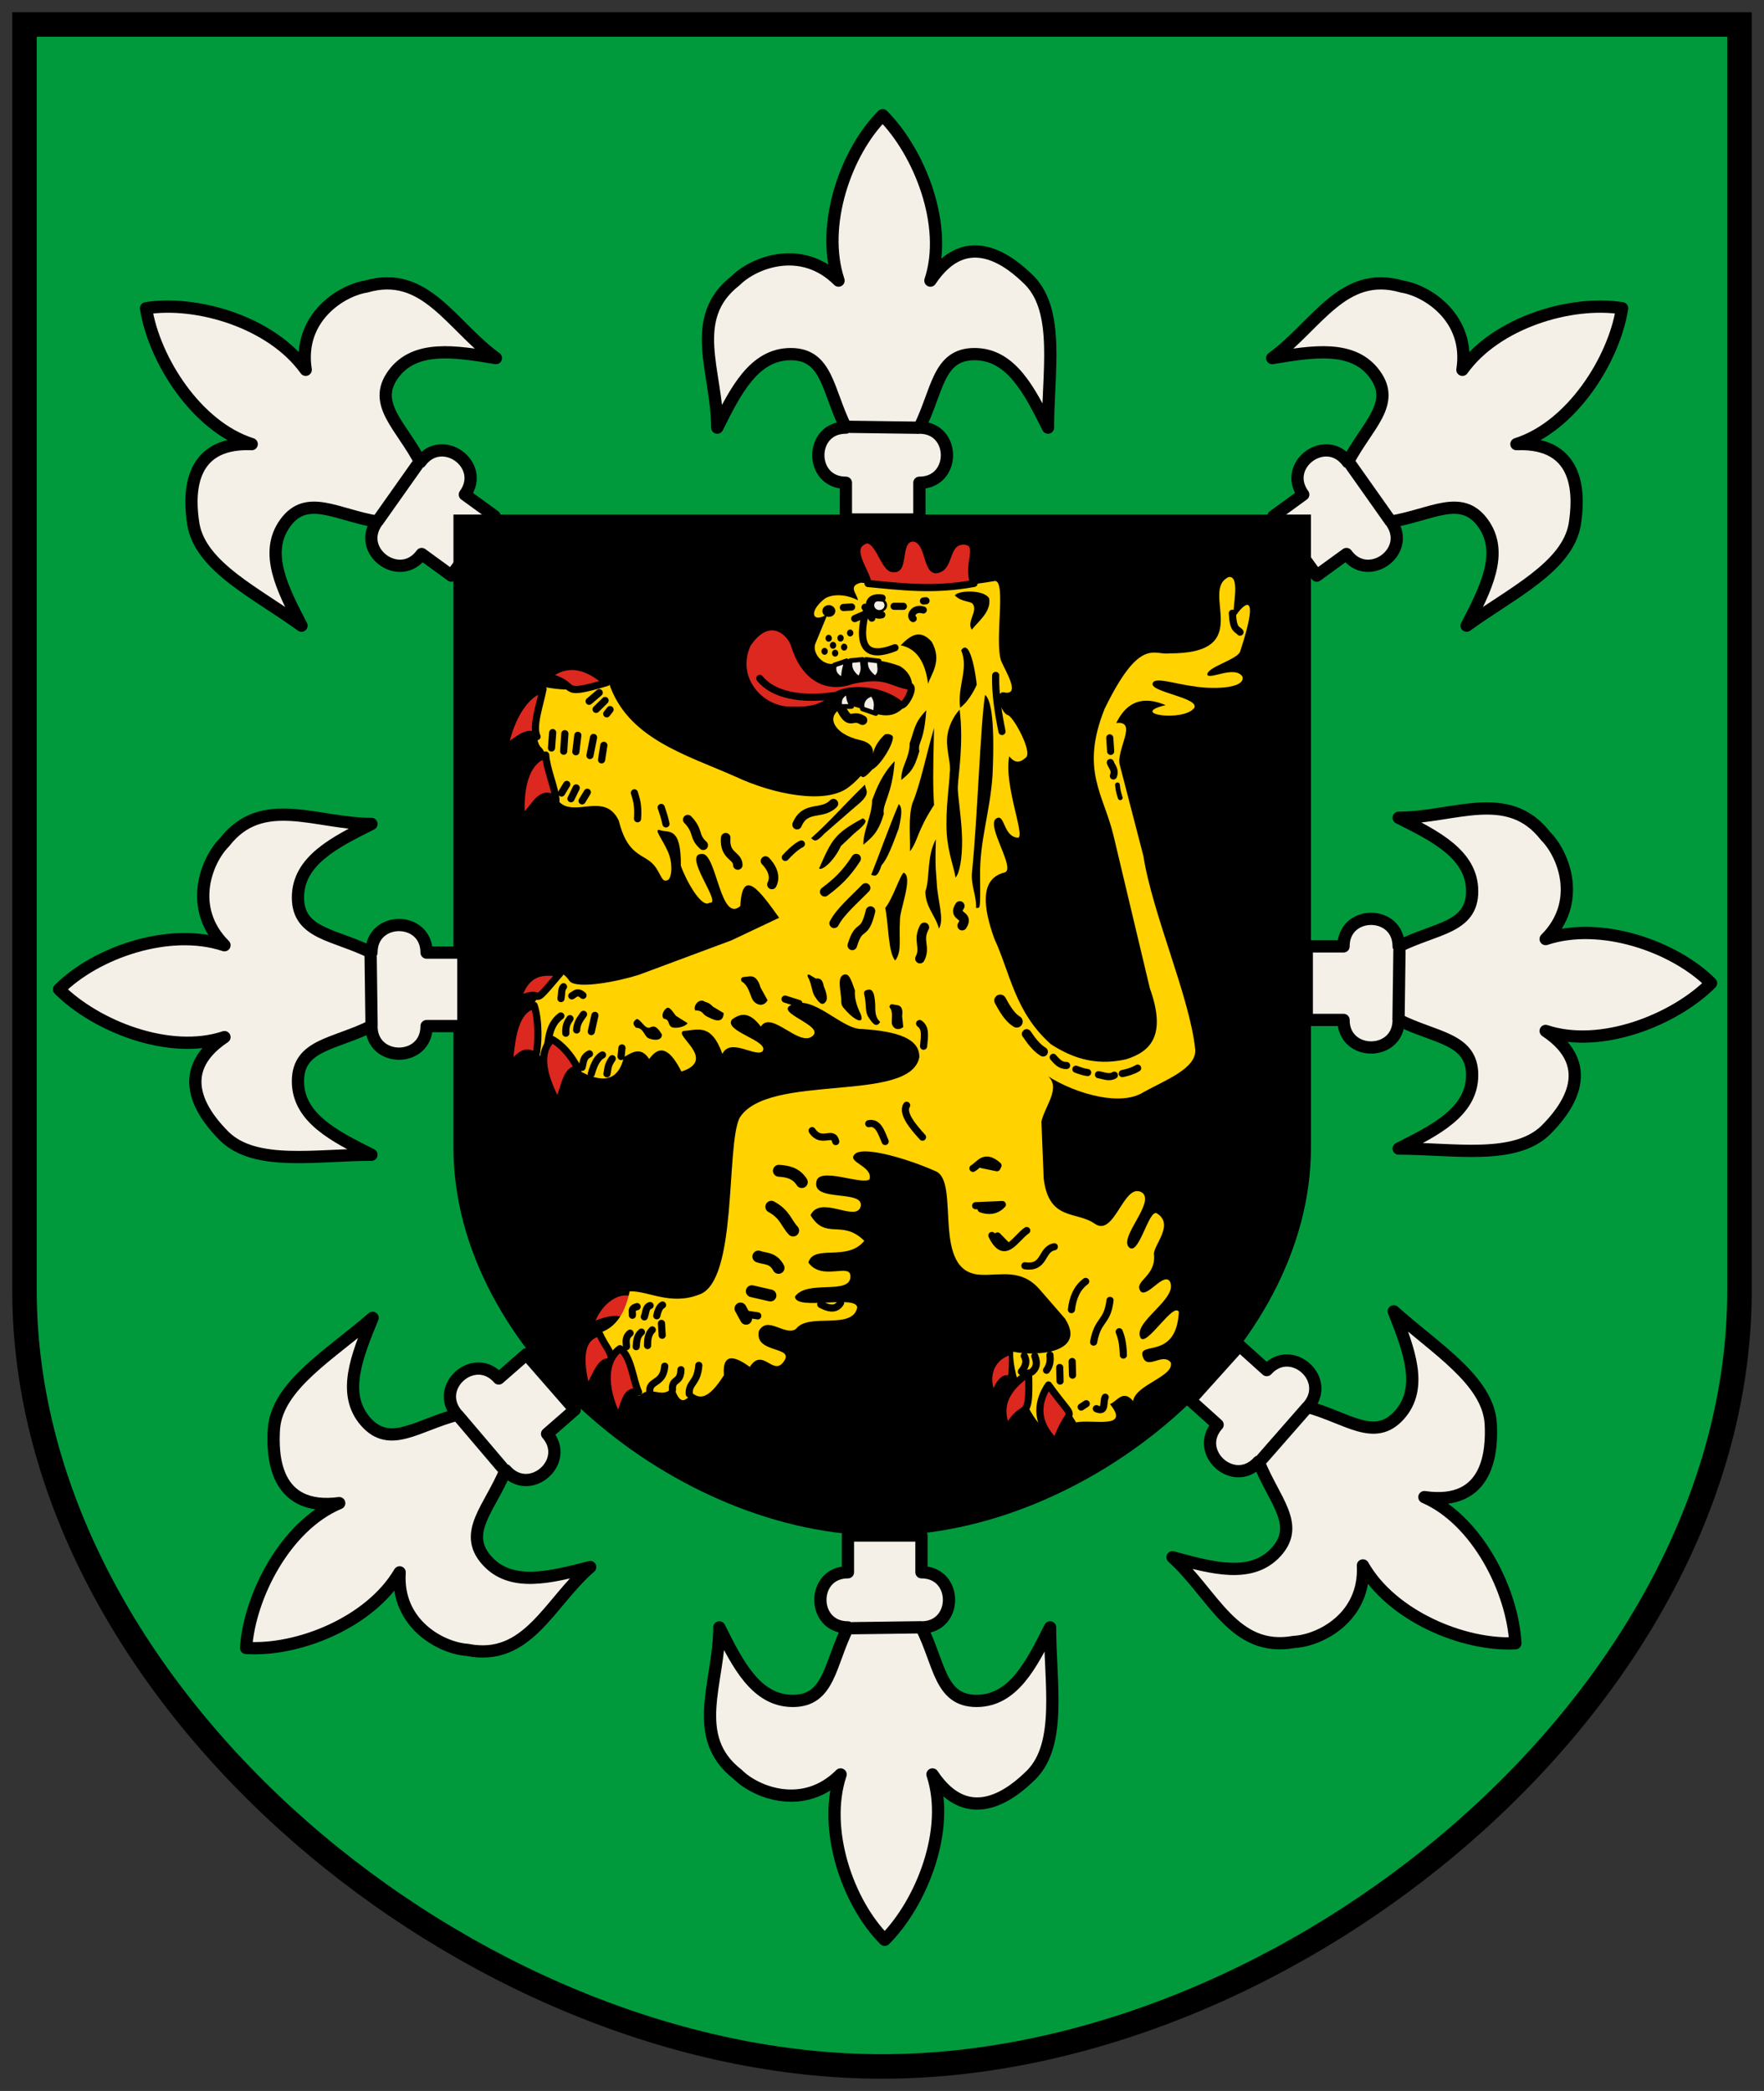
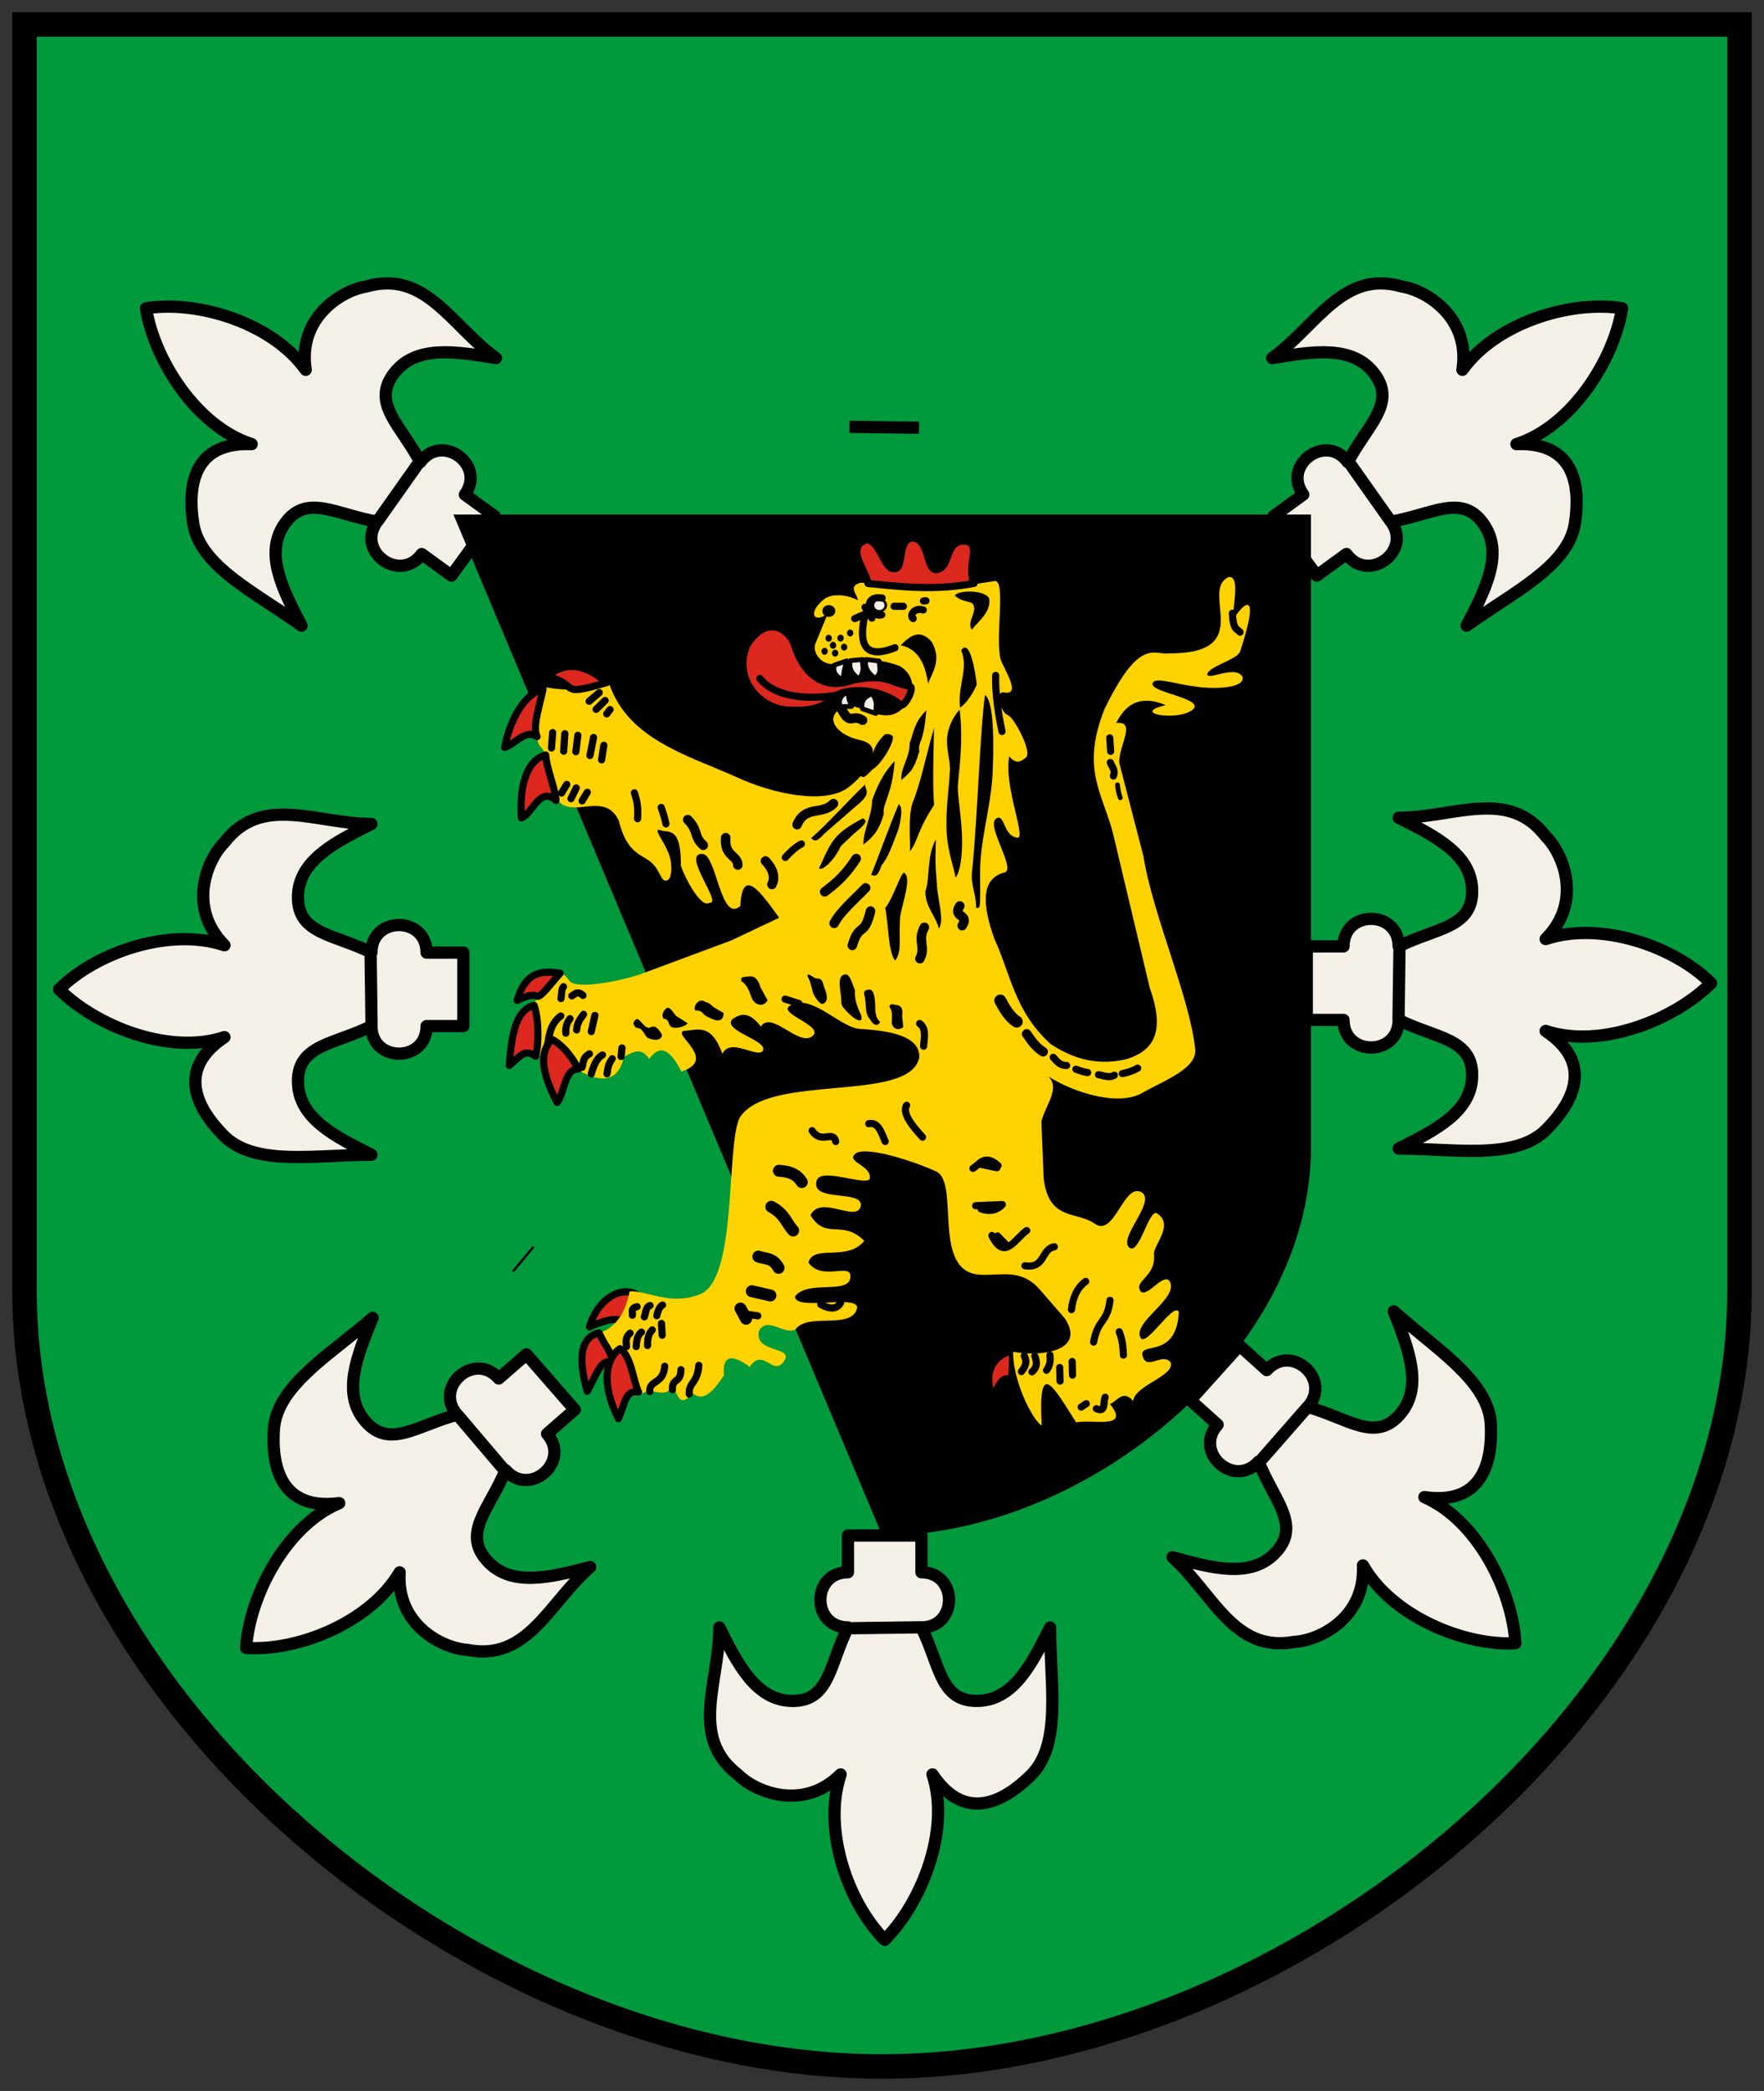
<svg xmlns="http://www.w3.org/2000/svg" height="512" width="432" version="1.1">
  <rect width="100%" height="100%" fill="#333333" stroke="none" />
  <g transform="translate(0,-540.362)">
    <g transform="translate(-14,4)">
      <path stroke-linejoin="miter" d="m20,542.36,420,0,0,310c0,100-110,190-210,190s-210-90-210-190z" stroke="#000" stroke-linecap="butt" stroke-miterlimit="4" stroke-dasharray="none" stroke-width="6" fill="#009a3d" />
      <g transform="matrix(-0.529,0.728,0.728,0.529,-227.05,154.848)" stroke="#000" stroke-dasharray="none" stroke-miterlimit="4" stroke-width="3.333">
        <path stroke-linejoin="round" d="m185,632.36c0-15-8.232-29.747,5-40,5-5,18-10,28,0-5-15,2-35,12-45,10,10,18,30,13,45,10-15,22-5,27,0,8.232,8.485,5,25,5,40-5-10-10-20-20-20s-10,10-15,20c10,0,10,15,0,15v10h-20v-10c-10,0-10-15,0-15-5-10-5-20-15-20s-15,10-20,20z" stroke-linecap="round" fill="#f4f0e8" />
        <path stroke-linejoin="miter" d="m220.97,632.14,18.94,0.253" stroke-linecap="butt" fill="none" />
      </g>
      <g transform="matrix(0.529,0.728,-0.728,0.529,688.06,154.848)" stroke="#000" stroke-dasharray="none" stroke-miterlimit="4" stroke-width="3.333">
        <path stroke-linejoin="round" d="m185,632.36c0-15-8.232-29.747,5-40,5-5,18-10,28,0-5-15,2-35,12-45,10,10,18,30,13,45,10-15,22-5,27,0,8.232,8.485,5,25,5,40-5-10-10-20-20-20s-10,10-15,20c10,0,10,15,0,15v10h-20v-10c-10,0-10-15,0-15-5-10-5-20-15-20s-15,10-20,20z" stroke-linecap="round" fill="#f4f0e8" />
        <path stroke-linejoin="miter" d="m220.97,632.14,18.94,0.253" stroke-linecap="butt" fill="none" />
      </g>
-       <path d="m125.05,662.36,210,0,0,155c0,50-55,95-105,95s-105-45-105-95z" fill="#000" />
+       <path d="m125.05,662.36,210,0,0,155c0,50-55,95-105,95z" fill="#000" />
      <g transform="matrix(0.9,0,0,0.9,23.155,71.947)" stroke="#000" stroke-dasharray="none" stroke-miterlimit="4" stroke-width="3.333">
-         <path stroke-linejoin="round" d="m185,632.36c0-15-8.232-29.747,5-40,5-5,18-10,28,0-5-15,2-35,12-45,10,10,18,30,13,45,10-15,22-5,27,0,8.232,8.485,5,25,5,40-5-10-10-20-20-20s-10,10-15,20c10,0,10,15,0,15v10h-20v-10c-10,0-10-15,0-15-5-10-5-20-15-20s-15,10-20,20z" stroke-linecap="round" fill="#f4f0e8" />
        <path stroke-linejoin="miter" d="m220.97,632.14,18.94,0.253" stroke-linecap="butt" fill="none" />
      </g>
      <g transform="matrix(0,0.9,-0.9,0,925.651,570.101)" stroke="#000" stroke-dasharray="none" stroke-miterlimit="4" stroke-width="3.333">
        <path stroke-linejoin="round" d="m185,632.36c0-15-8.232-29.747,5-40,5-5,18-10,28,0-5-15,2-35,12-45,10,10,18,30,13,45,10-15,22-5,27,0,8.232,8.485,5,25,5,40-5-10-10-20-20-20s-10,10-15,20c10,0,10,15,0,15v10h-20v-10c-10,0-10-15,0-15-5-10-5-20-15-20s-15,10-20,20z" stroke-linecap="round" fill="#f4f0e8" />
        <path stroke-linejoin="miter" d="m220.97,632.14,18.94,0.253" stroke-linecap="butt" fill="none" />
      </g>
      <g transform="matrix(0,0.9,0.9,0,-464.156,571.616)" stroke="#000" stroke-dasharray="none" stroke-miterlimit="4" stroke-width="3.333">
        <path stroke-linejoin="round" d="m185,632.36c0-15-8.232-29.747,5-40,5-5,18-10,28,0-5-15,2-35,12-45,10,10,18,30,13,45,10-15,22-5,27,0,8.232,8.485,5,25,5,40-5-10-10-20-20-20s-10,10-15,20c10,0,10,15,0,15v10h-20v-10c-10,0-10-15,0-15-5-10-5-20-15-20s-15,10-20,20z" stroke-linecap="round" fill="#f4f0e8" />
        <path stroke-linejoin="miter" d="m220.97,632.14,18.94,0.253" stroke-linecap="butt" fill="none" />
      </g>
      <g transform="matrix(0.9,0,0,-0.9,23.66,1503.976)" stroke="#000" stroke-dasharray="none" stroke-miterlimit="4" stroke-width="3.333">
        <path stroke-linejoin="round" d="m185,632.36c0-15-8.232-29.747,5-40,5-5,18-10,28,0-5-15,2-35,12-45,10,10,18,30,13,45,10-15,22-5,27,0,8.232,8.485,5,25,5,40-5-10-10-20-20-20s-10,10-15,20c10,0,10,15,0,15v10h-20v-10c-10,0-10-15,0-15-5-10-5-20-15-20s-15,10-20,20z" stroke-linecap="round" fill="#f4f0e8" />
        <path stroke-linejoin="miter" d="m220.97,632.14,18.94,0.253" stroke-linecap="butt" fill="none" />
      </g>
      <g transform="matrix(0.602,-0.669,-0.669,-0.602,612.831,1422.116)" stroke="#000" stroke-dasharray="none" stroke-miterlimit="4" stroke-width="3.333">
        <path stroke-linejoin="round" d="m185,632.36c0-15-8.232-29.747,5-40,5-5,18-10,28,0-5-15,2-35,12-45,10,10,18,30,13,45,10-15,22-5,27,0,8.232,8.485,5,25,5,40-5-10-10-20-20-20s-10,10-15,20c10,0,10,15,0,15v10h-20v-10c-10,0-10-15,0-15-5-10-5-20-15-20s-15,10-20,20z" stroke-linecap="round" fill="#f4f0e8" />
        <path stroke-linejoin="miter" d="m220.97,632.14,18.94,0.253" stroke-linecap="butt" fill="none" />
      </g>
      <g transform="matrix(-0.592,-0.678,0.678,-0.592,-160.691,1419.855)" stroke="#000" stroke-dasharray="none" stroke-miterlimit="4" stroke-width="3.333">
        <path stroke-linejoin="round" d="m185,632.36c0-15-8.232-29.747,5-40,5-5,18-10,28,0-5-15,2-35,12-45,10,10,18,30,13,45,10-15,22-5,27,0,8.232,8.485,5,25,5,40-5-10-10-20-20-20s-10,10-15,20c10,0,10,15,0,15v10h-20v-10c-10,0-10-15,0-15-5-10-5-20-15-20s-15,10-20,20z" stroke-linecap="round" fill="#f4f0e8" />
        <path stroke-linejoin="miter" d="m220.97,632.14,18.94,0.253" stroke-linecap="butt" fill="none" />
      </g>
      <g transform="matrix(0.972,0,0,0.972,-127.448,334.813)">
        <path stroke-linejoin="round" d="m294.03,541.62c2.243-7.623,9.116-11.318,13.444-6.998-8.321,10.112-1.606,1.84-13.444,6.998z" stroke="#000" stroke-linecap="round" stroke-miterlimit="4" stroke-dasharray="none" stroke-width="1.8" fill="#dc281e" />
        <path stroke-linejoin="round" d="m395.75,559.57c-3.239-7.256,1.214-11.396,4.872-11.865,0.068,13.551-0.95,1.199-4.872,11.865z" stroke="#000" stroke-linecap="round" stroke-miterlimit="4" stroke-dasharray="none" stroke-width="1.8" fill="#dc281e" />
        <path d="m282.54,380.39c11.819,2.352,14.478-2.312,16.406-0.983,4.626,13.978,19.28,18.013,31.93,23.616,9.417,4.416,22.622,7.09,28.402,2.682,3.923-2.932,10.059-10.337,2.948-11.908-6.777-1.484-9.29-6.522-3.585-8.455,3.316-1.093,9.379,4.891,14.04,0.716,3.218-2.775,4.109-8.206-0.455-10.91-6.173-2.345-12.583-1.85-15.005-1.175-3.388,2.14-7.062-1.463-6.343-4.276l3.184-7.731c-3.603,2.58-5.168-0.319-0.765-3.784,1.579-1.095,5.031-1.369,8.373,0.391-0.103-1.55-2.715-3.601,0.786-4.43,11.604,1.153,22.147,1.639,33.75-0.433,2.882-0.009-0.135,14.967,1.539,20.102,1.137,2.701,5.16,8.961,0.58,7.943-2.313-0.095-0.53,5.43,1.286,5.804,1.654,1.028,6.004,9.272,4.42,10.591-1.25,1.119-2.555,1.825-4.227-0.273-1.402,7.148,3.985,19.842,2.268,20.518-3.867-0.167-3.321-6.277-5.55-4.846-2.724,1.748,5.244,12.971,2.018,13.619-6.224,1.604-5.287,8.85-2.498,16.652,4.069,8.76,5.13,18.467,14.258,26.594,4.795,3.067,10.683,5.635,18.923,3.799,6.037-1.893,10.33-5.839,6-17.916l-9.141-38.412c-2.516-10.535-8.435-16.476-2.252-31.965,8.894-18.25,12.456-13.434,16.225-13.971,22.201,0.144,7.566-15.8,15.042-19.236,2.952-0.353,1.025,7.154,1.076,10.91,2.099-3.848,7.414-9.096,1.748,8.03-1.151,2.009-8.038,3.716-8.217,5.573,0.178,1.649,7.065-2.477,8.889,0.66,0.597,3.194-8.561,3.047-12.262,2.36-4.558-0.519-10.121-2.557-10.405-0.675-0.541,2.13,11.969,3.597,10.481,6.144-2.697,3.525-16.85,1.565-7.204-0.726-7.859-3.31-10.928,1.562-12.453,4.504,5.537-0.659,0.021,6.651,0.875,10.449l5.974,23.038c2.316,14.762,11.731,35.643,13.068,48.781,0.355,4.734-7.526,7.688-12.97,10.692-6.38,4.125-19.351-0.341-25.534-4.948,5.696,2.902,0.649,8.17-0.259,12.409l0.577,14.296c1.269,10.836,8.32,8.162,12.912,11.449,5.051,3.454,7.301-10.914,11.975-7.812,3.092,2.591-5.859,11.091-3.435,13.682,2.509,2.578,5.018-9.76,7.072-8.509,4.467,2.781-0.852,7.977-0.743,10.275,0.625,5.753-5.309,6.723-3.322,9.414,1.727,1.569,5.774-4.966,7.347-2.51,2.189,4.363-9.597,10.238-7.376,14.217,1.541,2.223,8.234-9.122,9.623-6.589-0.61,12.317-10.473,7.208-9.091,11.271,1.116,3.584,5.013-1.157,7.059,1.494,0.952,3.495-8.925,5.604-9.486,9.701-2.562-3.003-3.973,0.021-5.822,0.79,5.285,6.502-4.606,3.729-8.543,4.595-5.746-9.037-9.642-16.484-8.663,0.82-2.538-1.597-7.36-11.665-7.206-18.624,6.057,1.261,18.591,0.253,13.065-8.345l-6.398-7.364c-4.626-5.309-9.84-3.437-14.76-3.673-12.768-0.445-5.099-23.288-11.369-26.062-6.929-3.093-17.993-6.402-20.326-4.42-2.448,2.149,4.548,3.011,3.611,6.446-1.933,1.54-13.057-3.427-13.412,0.723-0.887,5.104,12.248,1.738,11.161,6.165-1.219,3.995-10.107-3.079-12.624,2.137,3.902,6.438,7.89,0.875,13.548,6.453-4.232,5.349-12.802,0.734-14.081,5.492,3.528,4.871,10.914-0.27,10.585,3.704-0.367,4.466-10.862,0.534-13.971,4.849,0.087,3.704,15.604-0.589,15.691,2.786-1.243,5.759-12.311,1.168-15.435,5.375-2.735,1.929-7.207-3.519-9.354,0.545-1.166,5.853,9.42,3.622,6.171,7.806-2.621,3.524-5.243-3.796-8.448,1.212-2.945-2.138-7.047-4.325-6.526,2.106-4.105,6.426-6.217,5.875-8.068,4.414-2.718,3.925-3.686,0.847-4.739-1.886-2.123,3.988-5.397-0.115-8.094,2.357-2.294,2.555-3.323-13.008-6.091-11.21-4.154,3.045-3.227-3.112-4.775-4.236,3.683-1.013,6.623-3.881,8.026-10.591,4.628-0.177,10.208,3.643,17.503,0.827,9.746-3.311,6.705-37.021,10.15-44.453,6.975-11.556,43.03-3.598,45.322-15.33,0.119-4.662-5.376-6.556-14.564-7.126-5.036,0.085-12.297-8.893-17.663-6.067-4.455,1.984,8.648,5.253,5.271,7.879-3.408,2.748-10.327-6.607-12.973-2.424-3.063-4.066-5.311-3.161-7.236-1.818-2.437,3.016,9.66,5.396,7.634,8.094-1.866,1.456-8.091-3.528-10.087,0.6-2.858-7.978-6.384-5.939-9.785-5.773-2.758,0.966,8.701,7.19-0.533,10.236-2.471-4.847-5.085-7.413-8.124-3.171-2.126-3.22-4.253-1.679-6.379-0.472-1.178,5.15-4.347,7.009-10.598,3.777l-6.792-7.869c-1.658,6.342-3.317,2.995-4.975,3.749l-0.275-13.304c2.992-3.832,5.441-10.893,8.977-5.47,1.963,2.084,12.448-0.002,17.483-1.632l23.276-8.663,12.024-5.693c-4.683-6.527-9.292-13.043-9.777-2.957-4.96,4.382-5.944-12.631-9.416-13.117-5.752-0.462,5.138,12.745,1.647,12.29-1.993,1.514-5.984-5.732-7.211-9.312,0.067-10.067-3.111-8.227-5.114-8.943-2.026-0.65,0.451,2.159,1.885,5.461,1.349,3.108,0.913,7.142-0.324,7.156-1.51,0.607-1.568-2.698-4.173-4.739-2.529-1.982-5.931-2.261-7.923-10.309-2.888-6.1-8.574-2.591-12.728-3.49-5.818-1.167-3.752-11.684-6.808-14.938-2.465-1.909-0.948-15.046,0.658-15.263z" stroke-miterlimit="4" fill="#ffd200" />
        <path d="m374.8,421.81c0.1-3.813-0.478-8.536,0.606-12.122,2.028-4.748,3.615-12.791,5.455-18.94-0.286,10.998-0.283,15.112,0,19.395-4.36,6.681-3.96,8.882-6.061,11.667z" fill="#000" />
        <path d="m363.06,420.15c-0.121-3.472,2.168-7.264,2.197-11.213,1.195-3.233,2.555-6.579,5.682-9.849-0.586,8.488-3.209,10.862-2.727,13.258-1.364,4.74-2.955,5.91-5.152,7.803z" fill="#000" />
        <path d="m372.61,403.86c-0.121-3.472,2.092-5.37,2.121-9.319,1.195-3.233,1.04-4.988,4.167-8.258-0.586,8.488-2.224,7.907-1.742,10.304-1.364,4.74-2.349,5.38-4.546,7.273z" fill="#000" />
        <path d="m386.24,428.41c-0.054-1.544-1.865-6.088-2.175-10.982-0.387-6.112,0.72-12.811,0.736-15.383,0.424-2.035-0.823-5.371-0.66-8.564,0.15-2.949,1.659-5.776,3.16-7.346,1.081,8.412-0.406,16.999-0.455,19.395-0.113,1.967,1.025,8.287,1.08,13.411,0.049,4.6-0.647,8.573-1.686,9.469z" fill="#000" />
        <path d="m382.08,441.29c-0.727-3.093-3.438-5.446-3.409-9.394,1.195-3.233,0.282-8.852,2.652-13.107-0.283,7.654,0.125,8.665,0.227,11.061,0.227,4.588,1.97,9.092,0.53,11.44z" fill="#000" />
        <path d="m371.08,449.32c-1.817-1.958-1.683-9.381-2.524-13.24,1.817-2.129,3.77-8.344,4.661-8.889,2.477,1.093-1.116,9.56-0.952,12.094-0.286,4.924,0.541,7.704-1.185,10.035z" fill="#000" />
        <path d="m363.46,405.01c-4.47,4.238-9.168,9.643-13.562,13.477,0.747,0.646,1.125,1.306,3.367-1.16l7.653-6.658c4.342-3.459,2.734-3.922,2.542-5.659z" style="direction:ltr;enable-background:accumulate;baseline-shift:baseline;block-progression:tb;text-indent:0;color:#000000;text-transform:none;text-align:start;" fill="#000" />
        <path d="m362.95,413.49c-7.148,3.857-7.8,5.271-11.062,12.644,0.747,0.646,3.777-1.876,5.489-5.63l3.259-3.098c4.342-3.459,2.753-3.41,2.315-3.916z" style="direction:ltr;enable-background:accumulate;baseline-shift:baseline;block-progression:tb;text-indent:0;color:#000000;text-transform:none;text-align:start;" fill="#000" />
        <path d="m371.96,409.92c-2.425,5.725-4.955,12.854-6.934,17.818,0.945,0.288,1.558,0.737,2.608-2.425,1.571-1.672,2.919-5.579,4.296-9.189,0.9-3.786,0.909-5.451,0.03-6.204z" style="direction:ltr;enable-background:accumulate;baseline-shift:baseline;block-progression:tb;text-indent:0;color:#000000;text-transform:none;text-align:start;" fill="#000" />
        <path d="m368.48,392.35c-4.47,4.238-1.895,6.461-6.289,10.295,0.747,0.646,0.898,1.002,3.14-1.463,2.145-1.114,5.423-6.614,5.153-8.249,0,0-0.372-0.892-2.003-0.583z" style="direction:ltr;enable-background:accumulate;baseline-shift:baseline;block-progression:tb;text-indent:0;color:#000000;text-transform:none;text-align:start;" fill="#000" />
        <path d="m393.7,382.42c-1.196,8.056-1.912,31.356-3.265,44.465-0.366,3.546,1.113,5.894,1.016,9.199,0.986-0.159,1.111,1.195,1.004-8.273-0.098-8.667,2.502-15.881,3.132-25.022,0.709-15.653-0.692-19.476-1.887-20.368z" style="direction:ltr;enable-background:accumulate;baseline-shift:baseline;block-progression:tb;text-indent:0;color:#000000;text-transform:none;text-align:start;" fill="#000" />
        <path d="m372.45,369.92c2.381-2.435,4.826-4.247,7.803-0.909,2.754,4.796-0.106,8.113-0.909,10.607-0.703-5.626-2.959-8.92-6.894-9.697z" fill="#000" />
        <path stroke-linejoin="round" d="m363.44,362.19c-1.93,8.653,0.844,10.993,7.576,8.334" stroke="#000" stroke-linecap="round" stroke-miterlimit="4" stroke-dasharray="none" stroke-width="1.8" fill="none" />
        <path d="m386.11,357.37c0.65-1.313,7.282-1.564,8.623,0.702,0.628,3.33-2.746,5.836-4.36,7.9-1.373-1.997,1.494-4.503,0.317-6.371-0.609-0.967-2.711-0.414-4.58-2.23z" fill="#000" />
        <path d="m197.23,608.34c0,0.802-0.594,1.452-1.326,1.452-0.732,0-1.326-0.65-1.326-1.452,0-0.802,0.594-1.452,1.326-1.452,0.732,0,1.326,0.65,1.326,1.452z" transform="matrix(0.6,0,0,0.6,236.764,3.136)" fill="#000" />
        <path d="m197.23,608.34c0,0.802-0.594,1.452-1.326,1.452-0.732,0-1.326-0.65-1.326-1.452,0-0.802,0.594-1.452,1.326-1.452,0.732,0,1.326,0.65,1.326,1.452z" transform="matrix(0.6,0,0,0.6,239.757,3.098)" fill="#000" />
        <path d="m197.23,608.34c0,0.802-0.594,1.452-1.326,1.452-0.732,0-1.326-0.65-1.326-1.452,0-0.802,0.594-1.452,1.326-1.452,0.732,0,1.326,0.65,1.326,1.452z" transform="matrix(0.6,0,0,0.6,242.181,1.81)" fill="#000" />
        <path d="m197.23,608.34c0,0.802-0.594,1.452-1.326,1.452-0.732,0-1.326-0.65-1.326-1.452,0-0.802,0.594-1.452,1.326-1.452,0.732,0,1.326,0.65,1.326,1.452z" transform="matrix(0.6,0,0,0.6,240.666,5.371)" fill="#000" />
        <path d="m197.23,608.34c0,0.802-0.594,1.452-1.326,1.452-0.732,0-1.326-0.65-1.326-1.452,0-0.802,0.594-1.452,1.326-1.452,0.732,0,1.326,0.65,1.326,1.452z" transform="matrix(0.6,0,0,0.6,237.863,4.916)" fill="#000" />
        <path d="m197.23,608.34c0,0.802-0.594,1.452-1.326,1.452-0.732,0-1.326-0.65-1.326-1.452,0-0.802,0.594-1.452,1.326-1.452,0.732,0,1.326,0.65,1.326,1.452z" transform="matrix(0.6,0,0,0.6,235.741,6.431)" fill="#000" />
        <path d="m197.23,608.34c0,0.802-0.594,1.452-1.326,1.452-0.732,0-1.326-0.65-1.326-1.452,0-0.802,0.594-1.452,1.326-1.452,0.732,0,1.326,0.65,1.326,1.452z" transform="matrix(0.6,0,0,0.6,238.393,6.886)" fill="#000" />
        <path d="m197.23,608.34c0,0.802-0.594,1.452-1.326,1.452-0.732,0-1.326-0.65-1.326-1.452,0-0.802,0.594-1.452,1.326-1.452,0.732,0,1.326,0.65,1.326,1.452z" transform="matrix(1.229,0,0,1.017,113.585,-257.408)" fill="#000" />
        <path d="m197.23,608.34c0,0.802-0.594,1.452-1.326,1.452-0.732,0-1.326-0.65-1.326-1.452,0-0.802,0.594-1.452,1.326-1.452,0.732,0,1.326,0.65,1.326,1.452z" transform="matrix(1.229,0,0,1.017,126.313,-258.848)" stroke="#000" stroke-miterlimit="4" stroke-dasharray="none" stroke-width="0.537" fill="#f4f0e8" />
        <path stroke-linejoin="round" d="m297.98,383.82-2.273,2.235" stroke="#000" stroke-linecap="round" stroke-miterlimit="4" stroke-dasharray="none" stroke-width="1.8" fill="none" />
        <path stroke-linejoin="round" d="m299.23,386.11-0.841,1.076" stroke="#000" stroke-linecap="round" stroke-miterlimit="4" stroke-dasharray="none" stroke-width="1.8" fill="none" />
        <path stroke-linejoin="round" d="m297.66,395.11-0.568,3.667" stroke="#000" stroke-linecap="round" stroke-miterlimit="4" stroke-dasharray="none" stroke-width="1.8" fill="none" />
        <path stroke-linejoin="round" d="m295.07,393.13-0.909,4.553" stroke="#000" stroke-linecap="round" stroke-miterlimit="4" stroke-dasharray="none" stroke-width="1.8" fill="none" />
        <path stroke-linejoin="round" d="m291.11,392.59-0.5,4.144" stroke="#000" stroke-linecap="round" stroke-miterlimit="4" stroke-dasharray="none" stroke-width="1.8" fill="none" />
        <path stroke-linejoin="round" d="m287.84,392.18-0.296,4.417" stroke="#000" stroke-linecap="round" stroke-miterlimit="4" stroke-dasharray="none" stroke-width="1.8" fill="none" />
        <path stroke-linejoin="round" d="m284.77,391.91-0.296,3.871" stroke="#000" stroke-linecap="round" stroke-miterlimit="4" stroke-dasharray="none" stroke-width="1.8" fill="none" />
        <path stroke-linejoin="round" d="m296.5,381.85-2.546,2.167" stroke="#000" stroke-linecap="round" stroke-miterlimit="4" stroke-dasharray="none" stroke-width="1.8" fill="none" />
        <path stroke-linejoin="round" d="m288.32,404.96-1.318,2.167" stroke="#000" stroke-linecap="round" stroke-miterlimit="4" stroke-dasharray="none" stroke-width="1.8" fill="none" />
        <path stroke-linejoin="round" d="m290.7,405.85-1.318,2.712" stroke="#000" stroke-linecap="round" stroke-miterlimit="4" stroke-dasharray="none" stroke-width="1.8" fill="none" />
        <path stroke-linejoin="round" d="m293.5,406.94-1.318,2.167" stroke="#000" stroke-linecap="round" stroke-miterlimit="4" stroke-dasharray="none" stroke-width="1.8" fill="none" />
        <path stroke-linejoin="round" d="m305.36,407.08c0.455,1.606,1.036,2.838,0.795,6.53" stroke="#000" stroke-linecap="round" stroke-miterlimit="4" stroke-dasharray="none" stroke-width="1.8" fill="none" />
        <path stroke-linejoin="round" d="m312.11,410.76c0.401,1.229,0.803,2.234,1.204,4.144" stroke="#000" stroke-linecap="round" stroke-miterlimit="4" stroke-dasharray="none" stroke-width="1.8" fill="none" />
        <path stroke-linejoin="round" d="m347.43,419.96c-1.503,0.723-3.322,2.586-4.045,3.394" stroke="#000" stroke-linecap="round" stroke-miterlimit="4" stroke-dasharray="none" stroke-width="1.8" fill="none" />
        <path stroke-linejoin="round" d="m373.13,360.1-2.341-0.015" stroke="#000" stroke-linecap="round" stroke-miterlimit="4" stroke-dasharray="none" stroke-width="1.8" fill="none" />
        <path stroke-linejoin="round" d="m378.14,361.02c-2.335-0.736-3.532,1.472-2.546,2.167" stroke="#000" stroke-linecap="round" stroke-miterlimit="4" stroke-dasharray="none" stroke-width="1.8" fill="none" />
        <path stroke-linejoin="round" d="m378.83,358.7-0.637,0.053" stroke="#000" stroke-linecap="round" stroke-miterlimit="4" stroke-dasharray="none" stroke-width="1.8" fill="none" />
        <path stroke-linejoin="round" d="m367.78,358.02c-5.235-0.784-3.142,5.058-0.091,4.212" stroke="#000" stroke-linecap="round" stroke-miterlimit="4" stroke-dasharray="none" stroke-width="1.8" fill="none" />
-         <path stroke-linejoin="round" d="m360.08,360.27-2.068,0.121" stroke="#000" stroke-linecap="round" stroke-miterlimit="4" stroke-dasharray="none" stroke-width="1.8" fill="none" />
        <path stroke-linejoin="round" d="m364.58,361.57-3.705,1.621" stroke="#000" stroke-linecap="round" stroke-miterlimit="4" stroke-dasharray="none" stroke-width="1.8" fill="none" />
        <path stroke-linejoin="round" d="m365.19,363.07-1.727-2.742" stroke="#000" stroke-linecap="round" stroke-miterlimit="4" stroke-dasharray="none" stroke-width="1.8" fill="none" />
        <path d="m387.69,371.17c2.516-3.651,3.951,8.403,3.917,8.704,0,0-1.674,3.954-4.182,5.766-0.703-5.626,2.222-9.807,0.265-14.47z" fill="#000" />
        <path stroke-linejoin="round" d="m397.98,391.63c-0.957-4.717-1.716-9.431-1.591-14.128" stroke="#000" stroke-linecap="round" stroke-miterlimit="4" stroke-dasharray="none" stroke-width="1.8" fill="none" />
        <path stroke-linejoin="round" d="m363.62,431.04c-2.863,2.972-6.397,5.944-7.932,8.917" stroke="#000" stroke-linecap="round" stroke-miterlimit="4" stroke-dasharray="none" stroke-width="2.4" fill="none" />
        <path stroke-linejoin="round" d="m361.24,423.64c-2.57,3.999-4.935,6.119-7.932,8.371" stroke="#000" stroke-linecap="round" stroke-miterlimit="4" stroke-dasharray="none" stroke-width="2.4" fill="none" />
        <path stroke-linejoin="round" d="m364.85,436.87c-1.636,6.79-2.784,2.672-4.591,8.644" stroke="#000" stroke-linecap="round" stroke-miterlimit="4" stroke-dasharray="none" stroke-width="2.4" fill="none" />
        <path stroke-linejoin="round" d="m378.42,440.96c-1.841,3.381,0.421,4.922-1.114,7.894" stroke="#000" stroke-linecap="round" stroke-miterlimit="4" stroke-dasharray="none" stroke-width="2.4" fill="none" />
        <path stroke-linejoin="round" d="m387.35,435.58c-1.977,2.972,2.534,1.99,0.591,4.962" stroke="#000" stroke-linecap="round" stroke-miterlimit="4" stroke-dasharray="none" stroke-width="2.4" fill="none" />
        <path stroke-linejoin="round" d="m338.39,424.26s3.148,2.945,1.613,5.917" stroke="#000" stroke-linecap="round" stroke-miterlimit="4" stroke-dasharray="none" stroke-width="2.4" fill="none" />
        <path stroke-linejoin="round" d="m328.37,418.39c-0.409,4.745,3.012,4.376,3.045,6.871" stroke="#000" stroke-linecap="round" stroke-miterlimit="4" stroke-dasharray="none" stroke-width="2.4" fill="none" />
        <path stroke-linejoin="round" d="m355.51,409.8c-2.863,2.972-7.079,0.354-9.159,5.303" stroke="#000" stroke-linecap="round" stroke-miterlimit="4" stroke-dasharray="none" stroke-width="2.4" fill="none" />
        <path stroke-linejoin="round" d="m318.8,413.83c2.863,2.972,1.352,4.104,3.909,6.462" stroke="#000" stroke-linecap="round" stroke-miterlimit="4" stroke-dasharray="none" stroke-width="2.4" fill="none" />
        <path d="m334.2,453.33c1.325-0.206,2.334,0.613,2.932,2.77l1.783,3.244c-1.051,1.823-2.92,1.147-3.715-0.051-0.744-1.219-0.97-3.608-2.873-4.741-0.341-1.316,0.595-0.985,1.873-1.222z" style="direction:ltr;enable-background:accumulate;baseline-shift:baseline;block-progression:tb;text-indent:0;color:#000000;text-transform:none;text-align:start;" fill="#000" />
        <path d="m358.26,452.86c1.173-0.326,1.659,1.177,2.665,3.986-0.159,2.095,0.519,4.051,1.443,5.966,1.037,2.642-1.36,1.82-3.905-1.104-1.409-1.389-0.791-1.907-1.045-3.228-0.302-2.634-0.836-5.245,0.841-5.621z" style="direction:ltr;enable-background:accumulate;baseline-shift:baseline;block-progression:tb;text-indent:0;color:#000000;text-transform:none;text-align:start;" fill="#000" />
        <path d="m351.11,453.87c1.325-0.206,1.72,0.681,1.977,1.952,0.489,1.161,1.018,2.792,0.624,3.653-1.051,1.823-2.17-0.012-2.965-1.21-0.744-1.219-0.697-3.131-1.714-4.877-0.341-1.316,1.345,0.174,2.078,0.483z" style="direction:ltr;enable-background:accumulate;baseline-shift:baseline;block-progression:tb;text-indent:0;color:#000000;text-transform:none;text-align:start;" fill="#000" />
        <path d="m364.34,456.66c1.325-0.206,1.584,1.704,1.705,3.929-0.019,1.585,0.01,3.148,1.238,4.199-1.051,1.823-2.17-0.012-2.965-1.21-0.842-1.221-0.529-3.006-0.895-5.014-0.341-1.316-0.359-1.667,0.919-1.904z" style="direction:ltr;enable-background:accumulate;baseline-shift:baseline;block-progression:tb;text-indent:0;color:#000000;text-transform:none;text-align:start;" fill="#000" />
        <path d="m371.48,460.54c1.099,0.142,1.605,0.979,1.335,2.725l0.282,2.823c-1.437,1.128-2.658,0.205-2.869-0.867-0.163-1.077,0.473-2.913-0.619-4.185,0.182-1.06,0.797-0.603,1.87-0.495z" style="direction:ltr;enable-background:accumulate;baseline-shift:baseline;block-progression:tb;text-indent:0;color:#000000;text-transform:none;text-align:start;" fill="#000" />
        <path d="m322.73,459.5c1.132,0.645,1.11,0.131,2.429,1.456l2.703,1.614c-0.149,3.219-3.223,1.342-4.332,0.804-1.075-0.575-0.887-1.479-2.871-1.494-0.505-1.07,0.771-2.836,2.071-2.38z" style="direction:ltr;enable-background:accumulate;baseline-shift:baseline;block-progression:tb;text-indent:0;color:#000000;text-transform:none;text-align:start;" fill="#000" />
        <path d="m313.44,461.34c0.814-0.585,1.648,1.06,2.391,1.927l2.93,1.837c-0.508,0.952-3.3,1.534-4.169,0.9-0.842-0.667-0.316-1.828-1.898-2.052-0.605-0.87-0.028-2.019,0.746-2.612z" style="direction:ltr;enable-background:accumulate;baseline-shift:baseline;block-progression:tb;text-indent:0;color:#000000;text-transform:none;text-align:start;" fill="#000" />
        <path d="m305.76,464.17c0.906-0.709,2.231,2.776,3.629,1.991,1.282-0.737,2.166,0.609,2.905,1.797,0.011,1.763-2.307,1.45-3.432,0.92-1.096-0.567-1.158-2.608-3.088-2.623-0.836-0.807-0.872-1.373-0.015-2.085z" style="direction:ltr;enable-background:accumulate;baseline-shift:baseline;block-progression:tb;text-indent:0;color:#000000;text-transform:none;text-align:start;" fill="#000" />
        <path stroke-linejoin="round" d="m287.5,455.93c-0.553,0.495-0.437,1.783-0.637,2.985" stroke="#000" stroke-linecap="round" stroke-miterlimit="4" stroke-dasharray="none" stroke-width="1.8" fill="none" />
        <path stroke-linejoin="round" d="m292.41,458.11c-1.476-1.302-2.018-0.267-2.818,0.121" stroke="#000" stroke-linecap="round" stroke-miterlimit="4" stroke-dasharray="none" stroke-width="1.8" fill="none" />
        <path stroke-linejoin="round" d="m286.82,463.29c-2.907,2.158-3.042,5.504-3.5,8.712" stroke="#000" stroke-linecap="round" stroke-miterlimit="4" stroke-dasharray="none" stroke-width="1.8" fill="none" />
        <path stroke-linejoin="round" d="m289.13,463.97c-0.596,0.851-1.162,1.747-1.046,3.667" stroke="#000" stroke-linecap="round" stroke-miterlimit="4" stroke-dasharray="none" stroke-width="1.8" fill="none" />
        <path stroke-linejoin="round" d="m292.54,462.88c-0.767,1.122-1.657,2.121-1.727,3.939" stroke="#000" stroke-linecap="round" stroke-miterlimit="4" stroke-dasharray="none" stroke-width="1.8" fill="none" />
        <path stroke-linejoin="round" d="m295.41,463.15-0.909,4.076" stroke="#000" stroke-linecap="round" stroke-miterlimit="4" stroke-dasharray="none" stroke-width="1.8" fill="none" />
        <path stroke-linejoin="round" d="m294.04,472.84c-1.72,0.857-1.479,2.204-1.864,3.394" stroke="#000" stroke-linecap="round" stroke-miterlimit="4" stroke-dasharray="none" stroke-width="1.8" fill="none" />
        <path stroke-linejoin="round" d="m297.32,473.11c-1.111,0.557-2.071,2.021-2.818,4.758" stroke="#000" stroke-linecap="round" stroke-miterlimit="4" stroke-dasharray="none" stroke-width="1.8" fill="none" />
        <path stroke-linejoin="round" d="m299.77,474.06c-1.274,1.824-1.038,2.642-1.318,3.803" stroke="#000" stroke-linecap="round" stroke-miterlimit="4" stroke-dasharray="none" stroke-width="1.8" fill="none" />
        <path stroke-linejoin="round" d="m302.23,471.34-0.227,2.167" stroke="#000" stroke-linecap="round" stroke-miterlimit="4" stroke-dasharray="none" stroke-width="1.8" fill="none" />
        <path stroke-linejoin="round" d="m346.82,460.15-3.5-1.106" stroke="#000" stroke-linecap="round" stroke-miterlimit="4" stroke-dasharray="none" stroke-width="1.8" fill="none" />
        <path stroke-linejoin="round" d="m377.22,465.2c1.511,1.09,1.306,2.805,1,5.712" stroke="#000" stroke-linecap="round" stroke-miterlimit="4" stroke-dasharray="none" stroke-width="1.8" fill="none" />
        <path stroke-linejoin="round" d="m373.95,485.79c-1.318,2.093,1.911,5.73,4,8.03" stroke="#000" stroke-linecap="round" stroke-miterlimit="4" stroke-dasharray="none" stroke-width="1.8" fill="none" />
        <path stroke-linejoin="round" d="m364.41,490.43c2.375-0.498,3.16,2.186,4.136,4.485" stroke="#000" stroke-linecap="round" stroke-miterlimit="4" stroke-dasharray="none" stroke-width="1.8" fill="none" />
        <path stroke-linejoin="round" d="m356.09,494.93c-0.673-3.013-3.57,0.805-5.955-2.742" stroke="#000" stroke-linecap="round" stroke-miterlimit="4" stroke-dasharray="none" stroke-width="1.8" fill="none" />
        <path stroke-linejoin="round" d="m341.77,502.29c2.19,0.151,4.299,0.547,5.772,2.849" stroke="#000" stroke-linecap="round" stroke-miterlimit="4" stroke-dasharray="none" stroke-width="3" fill="none" />
        <path stroke-linejoin="round" d="m339.86,511.36c3.471,1.904,3.719,4.081,5.5,5.985" stroke="#000" stroke-linecap="round" stroke-miterlimit="4" stroke-dasharray="none" stroke-width="3" fill="none" />
        <path stroke-linejoin="round" d="m336.59,523.9c1.746,0.652,3.674,0.216,5.091,2.849" stroke="#000" stroke-linecap="round" stroke-miterlimit="4" stroke-dasharray="none" stroke-width="3" fill="none" />
        <path stroke-linejoin="round" d="m334.95,532.63,4.682,1.076" stroke="#000" stroke-linecap="round" stroke-miterlimit="4" stroke-dasharray="none" stroke-width="3" fill="none" />
        <path stroke-linejoin="round" d="m332.09,536.99,1.409,2.576" stroke="#000" stroke-linecap="round" stroke-miterlimit="4" stroke-dasharray="none" stroke-width="3" fill="none" />
        <path stroke-linejoin="round" d="m306.04,536.52c-1.787,0.444-1.052,1.392-1.182,2.167" stroke="#000" stroke-linecap="round" stroke-miterlimit="4" stroke-dasharray="none" stroke-width="1.8" fill="none" />
        <path stroke-linejoin="round" d="m309.32,536.24c-1.183,0.345-1.052,1.945-1.455,2.849" stroke="#000" stroke-linecap="round" stroke-miterlimit="4" stroke-dasharray="none" stroke-width="1.8" fill="none" />
        <path stroke-linejoin="round" d="m312.45,536.11c-0.791,0.424-1.175,1.486-1.455,2.712" stroke="#000" stroke-linecap="round" stroke-miterlimit="4" stroke-dasharray="none" stroke-width="1.8" fill="none" />
        <path stroke-linejoin="round" d="m304.27,543.2c-1.347,1.131-0.935,2.263-0.909,3.394" stroke="#000" stroke-linecap="round" stroke-miterlimit="4" stroke-dasharray="none" stroke-width="1.8" fill="none" />
        <path stroke-linejoin="round" d="m307.13,542.93c-1.181,0.975-1.19,2.341-1.318,3.667" stroke="#000" stroke-linecap="round" stroke-miterlimit="4" stroke-dasharray="none" stroke-width="1.8" fill="none" />
        <path stroke-linejoin="round" d="m309.86,542.38c-1.063,1.09-1.196,2.49-1.182,3.939" stroke="#000" stroke-linecap="round" stroke-miterlimit="4" stroke-dasharray="none" stroke-width="1.8" fill="none" />
        <path stroke-linejoin="round" d="m312.18,540.74,0.182,2.985" stroke="#000" stroke-linecap="round" stroke-miterlimit="4" stroke-dasharray="none" stroke-width="1.8" fill="none" />
        <path stroke-linejoin="round" d="m313,551.52c-0.355,4.67-3.945,3.378-3.773,6.394" stroke="#000" stroke-linecap="round" stroke-miterlimit="4" stroke-dasharray="none" stroke-width="1.8" fill="none" />
        <path stroke-linejoin="round" d="m317.09,552.4c-0.082,3.58-2.309,2.014-2.136,5.03" stroke="#000" stroke-linecap="round" stroke-miterlimit="4" stroke-dasharray="none" stroke-width="1.8" fill="none" />
        <path stroke-linejoin="round" d="m321.59,551.31c-0.355,4.67-2.582,4.196-2.409,7.212" stroke="#000" stroke-linecap="round" stroke-miterlimit="4" stroke-dasharray="none" stroke-width="1.8" fill="none" />
        <path stroke-linejoin="round" d="m336.45,538.84-3.773-0.56" stroke="#000" stroke-linecap="round" stroke-miterlimit="4" stroke-dasharray="none" stroke-width="1.8" fill="none" />
        <path stroke-linejoin="round" d="m357.31,535.56c-0.847,1.442-2.338,1.855-5,0.394" stroke="#000" stroke-linecap="round" stroke-miterlimit="4" stroke-dasharray="none" stroke-width="1.8" fill="none" />
        <path stroke-linejoin="round" d="m402.86,552.88c0.964-1.179,1.566-2.43,0.727-3.969" stroke="#000" stroke-linecap="round" stroke-miterlimit="4" stroke-dasharray="none" stroke-width="1.8" fill="none" />
        <path stroke-linejoin="round" d="m405.52,552.95c1.04-0.844,1.5-2.037,0.727-3.969" stroke="#000" stroke-linecap="round" stroke-miterlimit="4" stroke-dasharray="none" stroke-width="1.8" fill="none" />
        <path stroke-linejoin="round" d="m409.2,552.54c0.956-1.278,0.984-2.555,0.863-3.833" stroke="#000" stroke-linecap="round" stroke-miterlimit="4" stroke-dasharray="none" stroke-width="1.8" fill="none" />
        <path stroke-linejoin="round" d="m412.61,555.27-0.091-3.424" stroke="#000" stroke-linecap="round" stroke-miterlimit="4" stroke-dasharray="none" stroke-width="1.8" fill="none" />
        <path stroke-linejoin="round" d="m415.75,553.77-0.091-3.424" stroke="#000" stroke-linecap="round" stroke-miterlimit="4" stroke-dasharray="none" stroke-width="1.8" fill="none" />
        <path stroke-linejoin="round" d="m421.75,562.22c2.55,1.15,1.61-1.772,2.227-2.879" stroke="#000" stroke-linecap="round" stroke-miterlimit="4" stroke-dasharray="none" stroke-width="1.8" fill="none" />
        <path stroke-linejoin="round" d="m417.93,561.81,1.273-0.833" stroke="#000" stroke-linecap="round" stroke-miterlimit="4" stroke-dasharray="none" stroke-width="1.8" fill="none" />
        <path stroke-linejoin="round" d="m428.56,548.72c-0.111-3.387-0.581-4.618-1.046-5.878" stroke="#000" stroke-linecap="round" stroke-miterlimit="4" stroke-dasharray="none" stroke-width="1.8" fill="none" />
        <path stroke-linejoin="round" d="m415.47,537.27c0.357-3.04,1.418-5.518,3.591-7.106" stroke="#000" stroke-linecap="round" stroke-miterlimit="4" stroke-dasharray="none" stroke-width="1.8" fill="none" />
        <path stroke-linejoin="round" d="m421.06,545.45c1.073-5.952,3.422-4.689,4.136-10.515" stroke="#000" stroke-linecap="round" stroke-miterlimit="4" stroke-dasharray="none" stroke-width="1.8" fill="none" />
        <path stroke-linejoin="round" d="m403.75,526.22c5.203,0.747,3.985-4.146,7.409-4.788" stroke="#000" stroke-linecap="round" stroke-miterlimit="4" stroke-dasharray="none" stroke-width="1.8" fill="none" />
        <path stroke-linejoin="round" d="m395.43,518.59c3.195,6.63,5.914,0.69,8.772-1.242" stroke="#000" stroke-linecap="round" stroke-miterlimit="4" stroke-dasharray="none" stroke-width="1.8" fill="none" />
        <path stroke-linejoin="round" d="m399.25,521.18-2.409-2.47" stroke="#000" stroke-linecap="round" stroke-miterlimit="4" stroke-dasharray="none" stroke-width="1.8" fill="none" />
        <path stroke-linejoin="round" d="m391.34,511.09,6.727-0.288" stroke="#000" stroke-linecap="round" stroke-miterlimit="4" stroke-dasharray="none" stroke-width="1.8" fill="none" />
        <path stroke-linejoin="round" d="m392.7,511.9c2.029,0.711,3.653,0.41,4.954-0.697" stroke="#000" stroke-linecap="round" stroke-miterlimit="4" stroke-dasharray="none" stroke-width="1.8" fill="none" />
        <path stroke-linejoin="round" d="m390.66,501.68c1.772-1.034,2.861-3.707,6.318-0.697" stroke="#000" stroke-linecap="round" stroke-miterlimit="4" stroke-dasharray="none" stroke-width="1.8" fill="none" />
        <path stroke-linejoin="round" d="m392.84,500.72,3.863,0.803" stroke="#000" stroke-linecap="round" stroke-miterlimit="4" stroke-dasharray="none" stroke-width="1.8" fill="none" />
        <path stroke-linejoin="round" d="m414.25,475.77c-1.606,0.04-2.463-1.043-3.364-2.06" stroke="#000" stroke-linecap="round" stroke-miterlimit="4" stroke-dasharray="none" stroke-width="1.8" fill="none" />
        <path stroke-linejoin="round" d="m419.56,477.54c-0.762-0.055-1.834-0.419-2.955-0.833" stroke="#000" stroke-linecap="round" stroke-miterlimit="4" stroke-dasharray="none" stroke-width="1.8" fill="none" />
        <path stroke-linejoin="round" d="m422.29,478.09c1.333,0.206,2.667,0.912,4,0.121" stroke="#000" stroke-linecap="round" stroke-miterlimit="4" stroke-dasharray="none" stroke-width="1.8" fill="none" />
        <path stroke-linejoin="round" d="m428.29,477.81c1.457-0.29,2.77-0.725,3.863-1.379" stroke="#000" stroke-linecap="round" stroke-miterlimit="4" stroke-dasharray="none" stroke-width="1.8" fill="none" />
        <path stroke-linejoin="round" d="m404.18,467.81c0.067-0.089,1.732,3.029,4.166,4.501" stroke="#000" stroke-linecap="round" stroke-miterlimit="4" stroke-dasharray="none" stroke-width="2.4" fill="none" />
        <path stroke-linejoin="round" d="m397.53,459.4c0.067-0.089,1.732,3.848,4.166,5.319" stroke="#000" stroke-linecap="round" stroke-miterlimit="4" stroke-dasharray="none" stroke-width="3" fill="none" />
        <path stroke-linejoin="round" d="m425.13,393.24,0.227,3.394" stroke="#000" stroke-linecap="round" stroke-miterlimit="4" stroke-dasharray="none" stroke-width="1.8" fill="none" />
        <path stroke-linejoin="round" d="m425.27,399.44c0.347,1.087,1.396,1.822,0.773,3.394" stroke="#000" stroke-linecap="round" stroke-miterlimit="4" stroke-dasharray="none" stroke-width="1.8" fill="none" />
        <path stroke-linejoin="round" d="m427.07,405.07c0.119,1.435,0.408,2.358,0.705,3.258" stroke="#000" stroke-linecap="round" stroke-miterlimit="4" stroke-dasharray="none" stroke-width="1.2" fill="none" />
        <path stroke-linejoin="round" d="m456.02,361.84c0.236,4.44,1.192,3.845,1.932,4.758" stroke="#000" stroke-linecap="round" stroke-miterlimit="4" stroke-dasharray="none" stroke-width="1.8" fill="none" />
        <path stroke-linejoin="round" d="m357.7,386.28c2.181,3.927,2.443,0.831,5.136,2.508" stroke="#000" stroke-linecap="round" stroke-miterlimit="4" stroke-dasharray="none" stroke-width="2.4" fill="none" />
        <path stroke-linejoin="round" d="m390.94,354.32c-2.09-4.795,2.378-10.103-2.49-10.67-5.107-0.016-3.247,6.861-7.135,7.232-2.39-0.154-1.666-7.591-5.689-8.003-4.361,0.062-2.061,8.18-4.918,7.714-2.281,0.42-3.71-7.507-6.942-7.232-5.35,1.816-0.006,7.733,0.462,10.996,8.221,0.762,16.547,1.871,26.712-0.036z" stroke="#000" stroke-linecap="round" stroke-miterlimit="4" stroke-dasharray="none" stroke-width="1.8" fill="#dc281e" />
        <path stroke-linejoin="miter" d="m333.78,369.68c5.451-8.264,11.152-3.085,12.053,0.579,2.046,6.453,7.003,11.218,14.463,8.485,8.64-1.795,9.185,0.503,14.174,1.446,1.983-0.09-1.214,5.63-2.025,4.725-5.56-4.541-13.917-4.178-16.585-2.121-3.141,3.121-6.341,3.595-10.896,3.471-7.637,0.22-15.096-7.76-11.185-16.585z" stroke="#000" stroke-linecap="butt" stroke-miterlimit="4" stroke-dasharray="none" stroke-width="1.8" fill="#dc281e" />
        <path stroke-linejoin="round" d="m336.96,378.26c3.373,4.209,10.384,5.497,18.706,4.339" stroke="#000" stroke-linecap="round" stroke-miterlimit="4" stroke-dasharray="none" stroke-width="1.8" fill="none" />
        <path stroke-linejoin="round" d="m355.76,374.89c-0.621,2.421,1.144,3.131,2.218,3.857,0.123-2.839,0.553-3.463,0.868-4.918z" stroke="#000" stroke-linecap="round" stroke-miterlimit="4" stroke-dasharray="none" stroke-width="1.2" fill="#f4f0e8" />
        <path stroke-linejoin="round" d="m357.18,385.35c-0.621-2.421,0.951-3.131,2.025-3.857,0.123,2.839,0.553,2.367,0.868,3.822z" stroke="#000" stroke-linecap="round" stroke-miterlimit="4" stroke-dasharray="none" stroke-width="1.2" fill="#f4f0e8" />
        <path stroke-linejoin="round" d="m359.78,373.78c-0.621,2.421,1.144,3.902,2.218,4.628,1.61-2.414,0.661-3.432,0.868-4.918z" stroke="#000" stroke-linecap="round" stroke-miterlimit="4" stroke-dasharray="none" stroke-width="1.2" fill="#f4f0e8" />
        <path stroke-linejoin="round" d="m363.73,373.49c-0.621,2.421,1.24,3.998,2.314,4.725,1.563-1.219,1.171-2.298,0.964-4.339z" stroke="#000" stroke-linecap="round" stroke-miterlimit="4" stroke-dasharray="none" stroke-width="1.2" fill="#f4f0e8" />
        <path stroke-linejoin="round" d="m362.82,385.93c-0.621-2.421,1.337-3.516,2.507-3.76,1.61,2.414,0.661,3.432,0.868,4.918z" stroke="#000" stroke-linecap="round" stroke-miterlimit="4" stroke-dasharray="none" stroke-width="1.2" fill="#f4f0e8" />
        <path stroke-linejoin="round" d="m272.66,395.65c1.592-7.973,5.448-13.668,9.682-14.727-0.748,3.892-2.768,9.451-1.5,12-2.909-1.957-5.273,1.698-8.182,2.727z" stroke="#000" stroke-linecap="round" stroke-miterlimit="4" stroke-dasharray="none" stroke-width="1.8" fill="#dc281e" />
        <path stroke-linejoin="round" d="m276.88,413.38c-0.59-9.2,1.903-14.759,6.136-15.818,0.207,3.483,2.414,8.36,2.591,11.454-4.136-3.73-5.818,3.335-8.727,4.364z" stroke="#000" stroke-linecap="round" stroke-miterlimit="4" stroke-dasharray="none" stroke-width="1.8" fill="#dc281e" />
        <path stroke-linejoin="round" d="m283.32,377.78c6.055-5.146,11.77-1.325,15.08,1.519-12.987,3.869-6.374,0.448-15.08-1.519z" stroke="#000" stroke-linecap="round" stroke-miterlimit="4" stroke-dasharray="none" stroke-width="1.8" fill="#dc281e" />
        <path stroke-linejoin="round" d="m275.8,459.37c2.243-7.623,6.526-7.425,10.853-6.861-8.74,10.357-2.767,2.915-10.853,6.861z" stroke="#000" stroke-linecap="round" stroke-miterlimit="4" stroke-dasharray="none" stroke-width="1.8" fill="#dc281e" />
        <path stroke-linejoin="round" d="m273.82,475.76c0.638-8.927,2.039-14.078,6.273-15.136,1.263,3.658,1.148,10.018,0.409,12.818-2.909-1.957-3.773-0.074-6.682,2.318z" stroke="#000" stroke-linecap="round" stroke-miterlimit="4" stroke-dasharray="none" stroke-width="1.8" fill="#dc281e" />
        <path stroke-linejoin="round" d="m285.89,485.07c-4.165-7.922-4.386-12.766-1.347-15.897,2.452,1.218,5.026,4.151,6.672,7.509-3.504-0.129-3.395,5.98-5.325,8.388z" stroke="#000" stroke-linecap="round" stroke-miterlimit="4" stroke-dasharray="none" stroke-width="1.8" fill="#dc281e" />
        <path stroke-linejoin="round" d="m293.45,557.85c-2.388-8.653-1.567-13.668,3-14.727,1.843,4.029,2.823,3.997,3.545,7.773-2.909-1.957-4.045,2.653-6.545,6.954z" stroke="#000" stroke-linecap="round" stroke-miterlimit="4" stroke-dasharray="none" stroke-width="1.8" fill="#dc281e" />
        <path stroke-linejoin="round" d="m301.31,564.73c-4.271-8.489-3.306-15.009,0.395-17.611,2.793,1.564,3.304,7.998,4.71,10.926-3.437-0.691-3.358,2.982-5.105,6.685z" stroke="#000" stroke-linecap="round" stroke-miterlimit="4" stroke-dasharray="none" stroke-width="1.8" fill="#dc281e" />
-         <path stroke-linejoin="round" d="m399.32,567.41c-3.406-7.179,1.762-11.712,5.364-14.175,0.382,13.546-1.214,6.274-5.364,14.175z" stroke="#000" stroke-linecap="round" stroke-miterlimit="4" stroke-dasharray="none" stroke-width="1.8" fill="#dc281e" />
-         <path stroke-linejoin="round" d="m411.54,570.73c-5.802-5.429-4.294-10.86-1.846-14.473,7.727,10.745,5.548,3.955,1.846,14.473z" stroke="#000" stroke-linecap="round" stroke-miterlimit="4" stroke-dasharray="none" stroke-width="1.8" fill="#dc281e" />
        <path stroke-linejoin="miter" d="m279.97,521.4-5.207,6.267" stroke="#000" stroke-linecap="butt" stroke-width="0.6px" fill="none" />
      </g>
    </g>
  </g>
</svg>